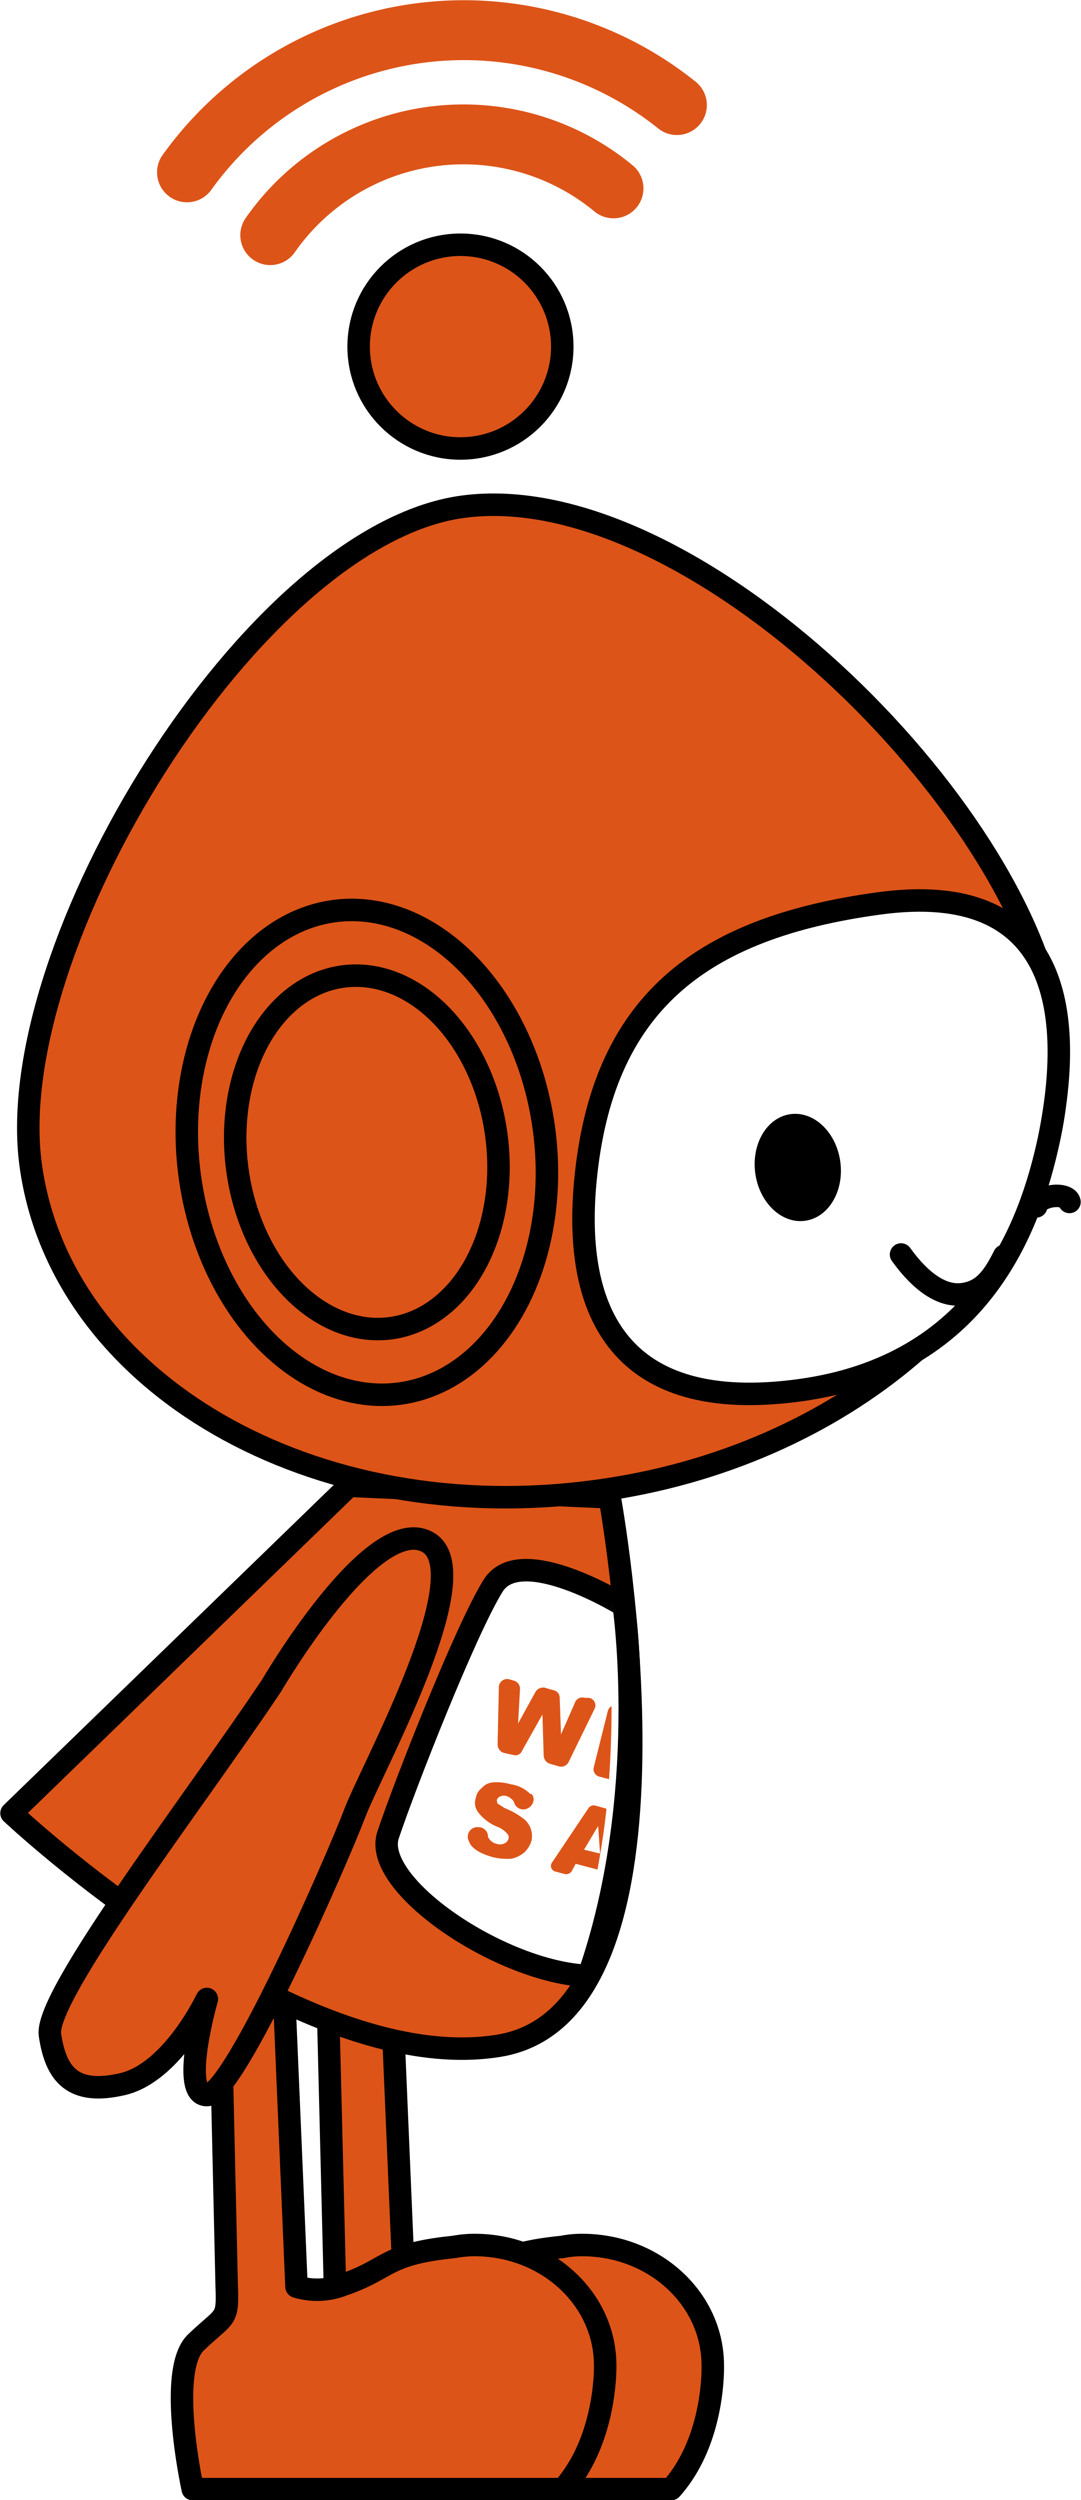
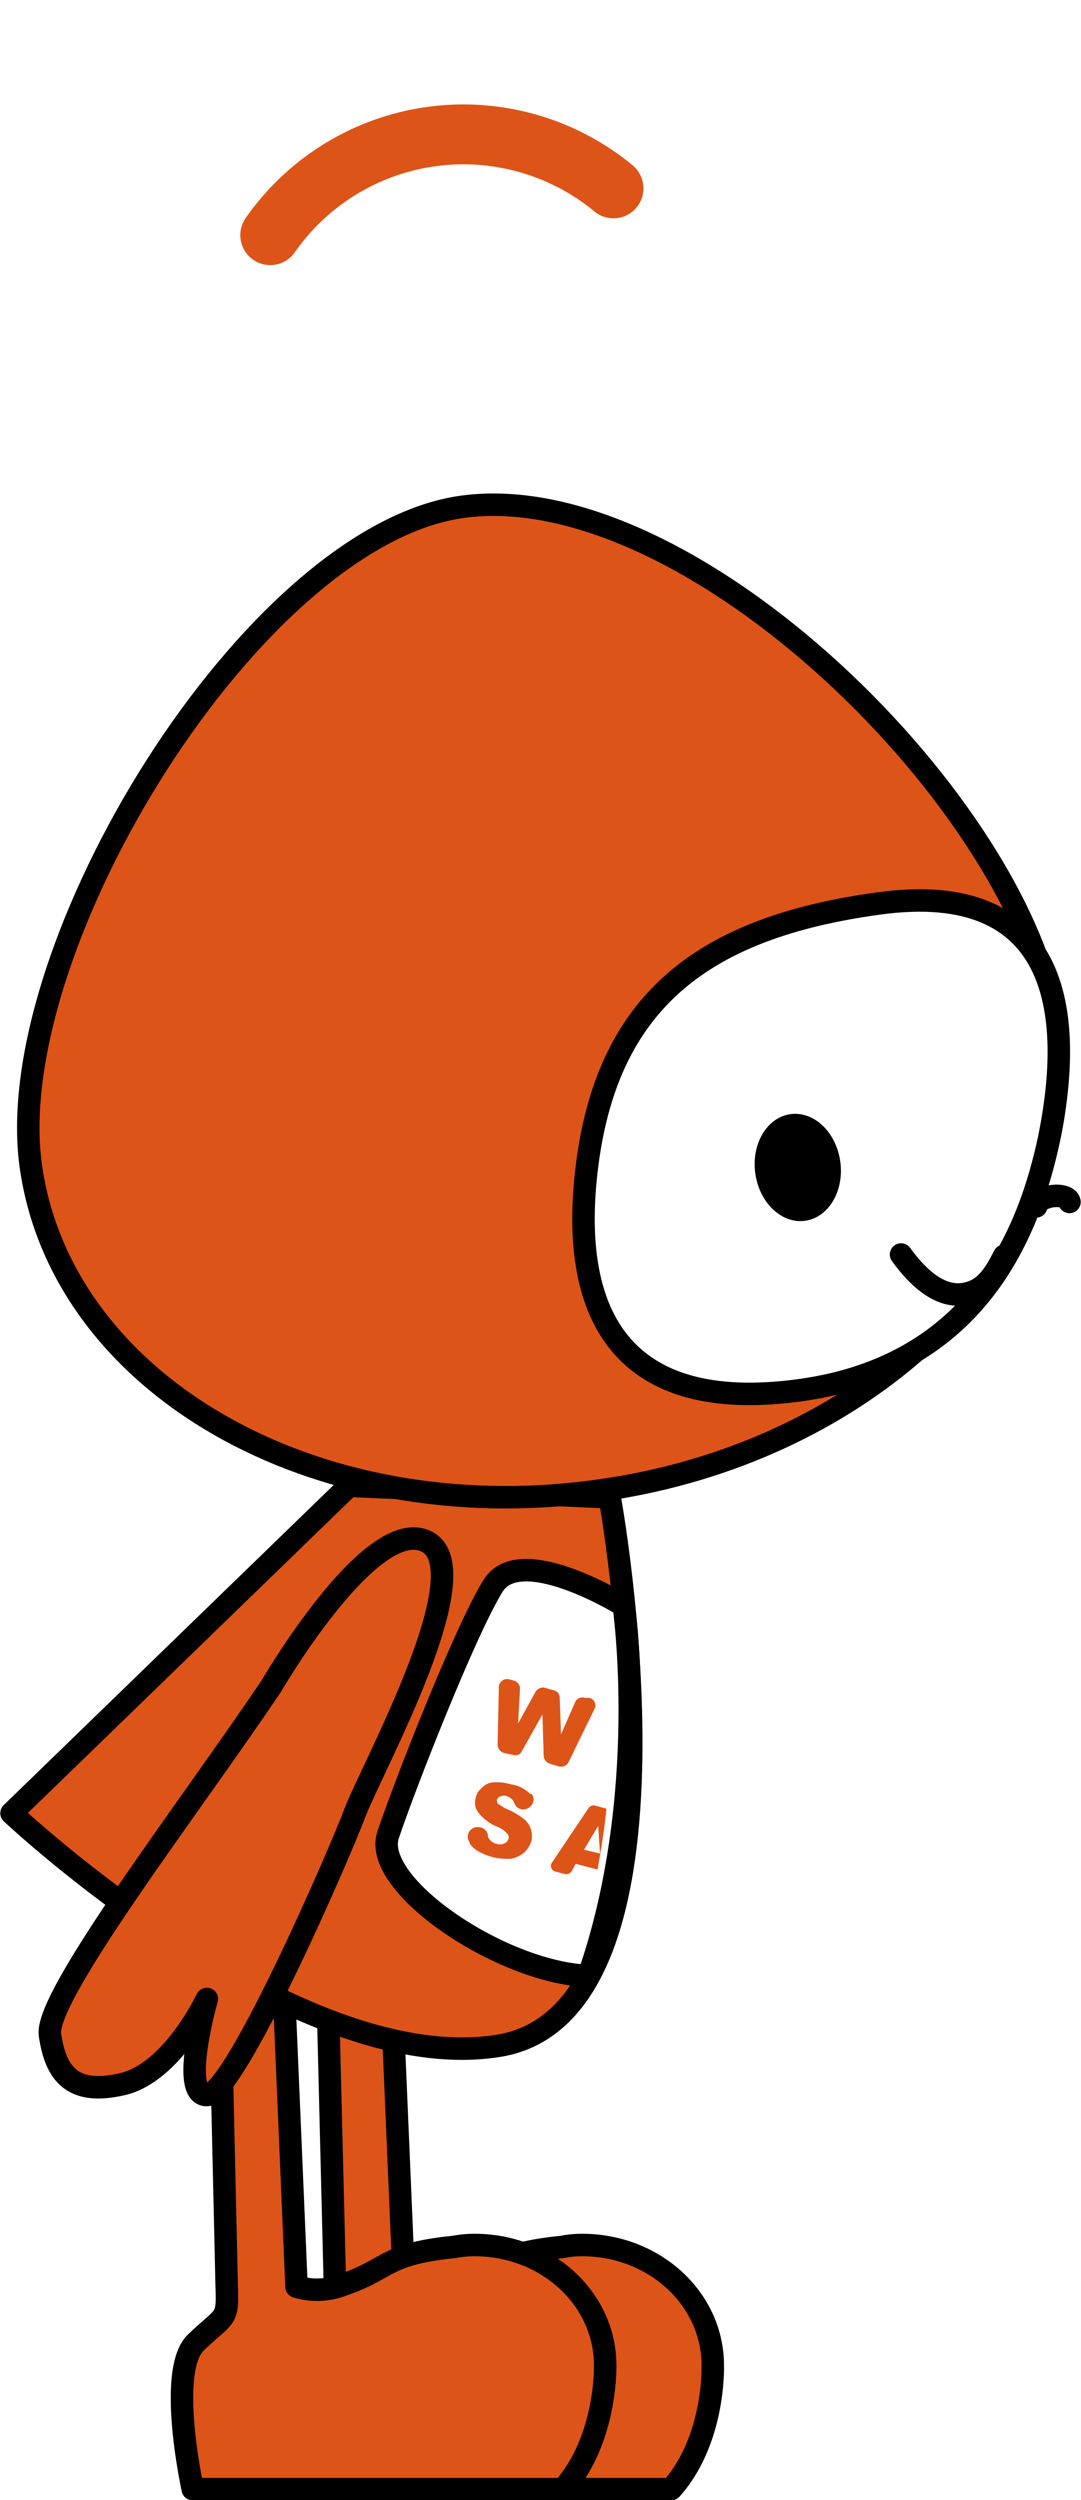
<svg xmlns="http://www.w3.org/2000/svg" width="168.8" height="390.2" viewBox="0 0 168.8 390.2">
  <defs>
    <style>
      .\37 b3658c0-935d-416e-a14b-e8c4be15dd13, .d5694ed8-972f-4b46-ac56-01ca56455ad8, .e7a5d0a6-0160-4ec6-aa91-db981fcc3437 {
        fill: #dd5418;
      }

      .\30 f924420-d97a-4b75-bf24-14928a1975c9, .\35 fcff2c7-793a-4620-83d1-4c2a5ac60390, .b8be2ed0-f67b-43b7-bf22-49731e137a06 {
        fill: none;
      }

      .\30 aad8c45-d201-4519-86bd-255e5bd47c1d, .\30 f924420-d97a-4b75-bf24-14928a1975c9, .\36 552f85c-fbef-4cfc-8668-b6b69f420d8f, .\37 b3658c0-935d-416e-a14b-e8c4be15dd13, .b8be2ed0-f67b-43b7-bf22-49731e137a06, .e7a5d0a6-0160-4ec6-aa91-db981fcc3437 {
        stroke: #000;
        stroke-width: 3.51px;
      }

      .\30 aad8c45-d201-4519-86bd-255e5bd47c1d, .\30 f924420-d97a-4b75-bf24-14928a1975c9, .\35 fcff2c7-793a-4620-83d1-4c2a5ac60390, .\37 b3658c0-935d-416e-a14b-e8c4be15dd13, .b8be2ed0-f67b-43b7-bf22-49731e137a06 {
        stroke-linecap: round;
      }

      .\30 aad8c45-d201-4519-86bd-255e5bd47c1d, .\37 b3658c0-935d-416e-a14b-e8c4be15dd13, .b8be2ed0-f67b-43b7-bf22-49731e137a06 {
        stroke-linejoin: round;
      }

      .\30 f924420-d97a-4b75-bf24-14928a1975c9, .\35 fcff2c7-793a-4620-83d1-4c2a5ac60390, .\36 552f85c-fbef-4cfc-8668-b6b69f420d8f, .e7a5d0a6-0160-4ec6-aa91-db981fcc3437 {
        stroke-miterlimit: 10;
      }

      .\35 fcff2c7-793a-4620-83d1-4c2a5ac60390 {
        stroke: #dd5418;
        stroke-width: 9.35px;
      }

      .\30 aad8c45-d201-4519-86bd-255e5bd47c1d, .\36 552f85c-fbef-4cfc-8668-b6b69f420d8f {
        fill: #fff;
      }
    </style>
  </defs>
  <title>cha-w07</title>
  <g id="056d7a46-1cfb-450b-89a6-86595d2bc879" data-name="レイヤー 2">
    <g id="02c12712-11f2-4fa2-8ec9-4473cc301b44" data-name="レイヤー 27">
      <g>
        <g>
          <path class="d5694ed8-972f-4b46-ac56-01ca56455ad8" d="M60.9,305.2l2.2,51.7a11.4,11.4,0,0,0,7.4-.3c7.2-2.5,6.3-4.8,17.3-5.9a15.5,15.5,0,0,1,3.1-.3c11.3,0,20.4,8.4,20.4,18.8,0,0,.4,11.6-6.5,19.3H46.9s-4-18.5.6-22.9,4.9-3.3,4.8-8.7L51,304.4" />
          <path class="b8be2ed0-f67b-43b7-bf22-49731e137a06" d="M60.9,305.2l2.2,51.7a11.4,11.4,0,0,0,7.4-.3c7.2-2.5,6.3-4.8,17.3-5.9a15.5,15.5,0,0,1,3.1-.3c11.3,0,20.4,8.4,20.4,18.8,0,0,.4,11.6-6.5,19.3H46.9s-4-18.5.6-22.9,4.9-3.3,4.8-8.7L51,304.4" />
        </g>
        <g>
          <path class="d5694ed8-972f-4b46-ac56-01ca56455ad8" d="M44.1,305.2l2.2,51.7a11.1,11.1,0,0,0,7.3-.3c7.3-2.5,6.4-4.8,17.3-5.9a17.3,17.3,0,0,1,3.2-.3c11.3,0,20.4,8.4,20.4,18.8,0,0,.3,11.6-6.6,19.3H30.1s-4.1-18.5.5-22.9,5-3.3,4.8-8.7l-1.2-52.5" />
          <path class="b8be2ed0-f67b-43b7-bf22-49731e137a06" d="M44.1,305.2l2.2,51.7a11.1,11.1,0,0,0,7.3-.3c7.3-2.5,6.4-4.8,17.3-5.9a17.3,17.3,0,0,1,3.2-.3c11.3,0,20.4,8.4,20.4,18.8,0,0,.3,11.6-6.6,19.3H30.1s-4.1-18.5.5-22.9,5-3.3,4.8-8.7l-1.2-52.5" />
        </g>
        <path class="7b3658c0-935d-416e-a14b-e8c4be15dd13" d="M54.5,231.9,1.8,283s44.1,41.5,76.1,36.3,17.3-85.6,17.3-85.6Z" />
-         <circle class="e7a5d0a6-0160-4ec6-aa91-db981fcc3437" cx="71.9" cy="54.1" r="15.9" />
        <path class="5fcff2c7-793a-4620-83d1-4c2a5ac60390" d="M42.2,36.7a36.8,36.8,0,0,1,53.6-7.3" />
-         <path class="5fcff2c7-793a-4620-83d1-4c2a5ac60390" d="M29.2,26.9a53.2,53.2,0,0,1,76.5-10.5" />
        <path class="e7a5d0a6-0160-4ec6-aa91-db981fcc3437" d="M142.1,211.6c-12.6,10.7-29.6,18.5-48.9,21.1C49,238.8,9.5,216,4.8,181.9S39.5,83.6,72.2,79.1c35.7-4.9,87.7,46.8,92.4,80.9,2.6,19.2-6.3,37.9-22.5,51.6" />
        <path class="6552f85c-fbef-4cfc-8668-b6b69f420d8f" d="M91.4,184.4c-1.9,20.3,5.3,36.4,33.4,32.6s36-25.2,39-39.2c4.1-19.9,1.5-40.6-26.5-36.8S94,156.7,91.4,184.4Z" />
        <ellipse cx="124.5" cy="182.2" rx="6.7" ry="8.4" transform="translate(-23.5 18.6) rotate(-7.8)" />
        <path class="0f924420-d97a-4b75-bf24-14928a1975c9" d="M140.7,195.8c3.1,4.3,6.4,6.6,9.6,6.2s4.8-2.6,6.5-6" />
        <path class="0f924420-d97a-4b75-bf24-14928a1975c9" d="M167,187.6c-.1-.7-1.3-1.1-2.7-.9s-2.5.9-2.5,1.6" />
-         <ellipse class="7b3658c0-935d-416e-a14b-e8c4be15dd13" cx="57.3" cy="179.9" rx="27.9" ry="38" transform="translate(-23.9 9.4) rotate(-7.8)" />
-         <ellipse class="7b3658c0-935d-416e-a14b-e8c4be15dd13" cx="57.3" cy="179.9" rx="20.4" ry="27.7" transform="translate(-23.9 9.4) rotate(-7.8)" />
        <path class="7b3658c0-935d-416e-a14b-e8c4be15dd13" d="M66.6,240.6c-8.6-4.3-24.2,22.5-24.2,22.5C30.3,281.2,6.9,311.5,7.8,317.6s3.5,9.5,11.3,7.7S32.3,312,32.3,312s-4.3,15,0,15,20.5-37.1,23.1-44S75.3,244.9,66.6,240.6Z" />
        <path class="0aad8c45-d201-4519-86bd-255e5bd47c1d" d="M91.9,308.4c-13.6-.5-33.9-14.2-31.3-22s12.1-32,16.4-38.9,20.4,3.1,20.4,3.1S101.7,280.3,91.9,308.4Z" />
        <path class="d5694ed8-972f-4b46-ac56-01ca56455ad8" d="M79.5,262.1l.7.2a1.3,1.3,0,0,1,1,1.3l-.3,5.4,2.7-4.9a1.4,1.4,0,0,1,1.4-.7l1.4.4a1.2,1.2,0,0,1,1,1.2l.2,5.7,2.2-5a1.2,1.2,0,0,1,1.5-.7H92a1.2,1.2,0,0,1,.8,1.8l-4,8.2a1.3,1.3,0,0,1-1.5.7l-1.4-.4a1.4,1.4,0,0,1-1-1.2l-.2-6.5-3.2,5.7a1.1,1.1,0,0,1-1.4.6l-1.4-.3a1.4,1.4,0,0,1-1-1.3l.2-9.1A1.3,1.3,0,0,1,79.5,262.1Z" />
        <path class="d5694ed8-972f-4b46-ac56-01ca56455ad8" d="M74.8,285.2H75a1.5,1.5,0,0,1,1.2,1.3v.2a2,2,0,0,0,1.4,1.1,1.6,1.6,0,0,0,1.2-.1,1.1,1.1,0,0,0,.6-.7.8.8,0,0,0-.2-.8,3.8,3.8,0,0,0-1.6-1.1,7.1,7.1,0,0,1-2.9-2.2,2.4,2.4,0,0,1-.4-2.3,2.4,2.4,0,0,1,.9-1.5,2.6,2.6,0,0,1,1.7-.9,7.9,7.9,0,0,1,2.9.3,5.3,5.3,0,0,1,3,1.5H83c.9,1-.2,2.6-1.5,2.4h0a1.5,1.5,0,0,1-1.2-1c-.1-.2-.1-.3-.2-.4a2.3,2.3,0,0,0-1.1-.7,1.3,1.3,0,0,0-.9.1.8.8,0,0,0-.5.5,1.3,1.3,0,0,0,.1.6l1.1.7a12.6,12.6,0,0,1,3,1.7,3.3,3.3,0,0,1,1.1,1.6,3.7,3.7,0,0,1,.1,1.8,4.2,4.2,0,0,1-1.1,1.8,4.7,4.7,0,0,1-2,1,9.4,9.4,0,0,1-2.8-.2c-1.9-.5-3.1-1.2-3.7-2.1l-.3-.7A1.5,1.5,0,0,1,74.8,285.2Z" />
-         <path class="d5694ed8-972f-4b46-ac56-01ca56455ad8" d="M95.5,266.3a1.2,1.2,0,0,0-.6.8l-2.2,8.8a1.2,1.2,0,0,0,.9,1.4l1.5.4C95.4,273.6,95.5,269.7,95.5,266.3Z" />
        <path class="d5694ed8-972f-4b46-ac56-01ca56455ad8" d="M92.9,281.8a1,1,0,0,0-1,.4l-5.7,8.5a.9.9,0,0,0,.5,1.4l1.5.4a1,1,0,0,0,1.1-.5l.6-1.1,3.4.9c.6-3.3,1.1-6.5,1.4-9.5Zm.5,3.2.3,4.3-2.5-.6Z" />
      </g>
    </g>
  </g>
</svg>